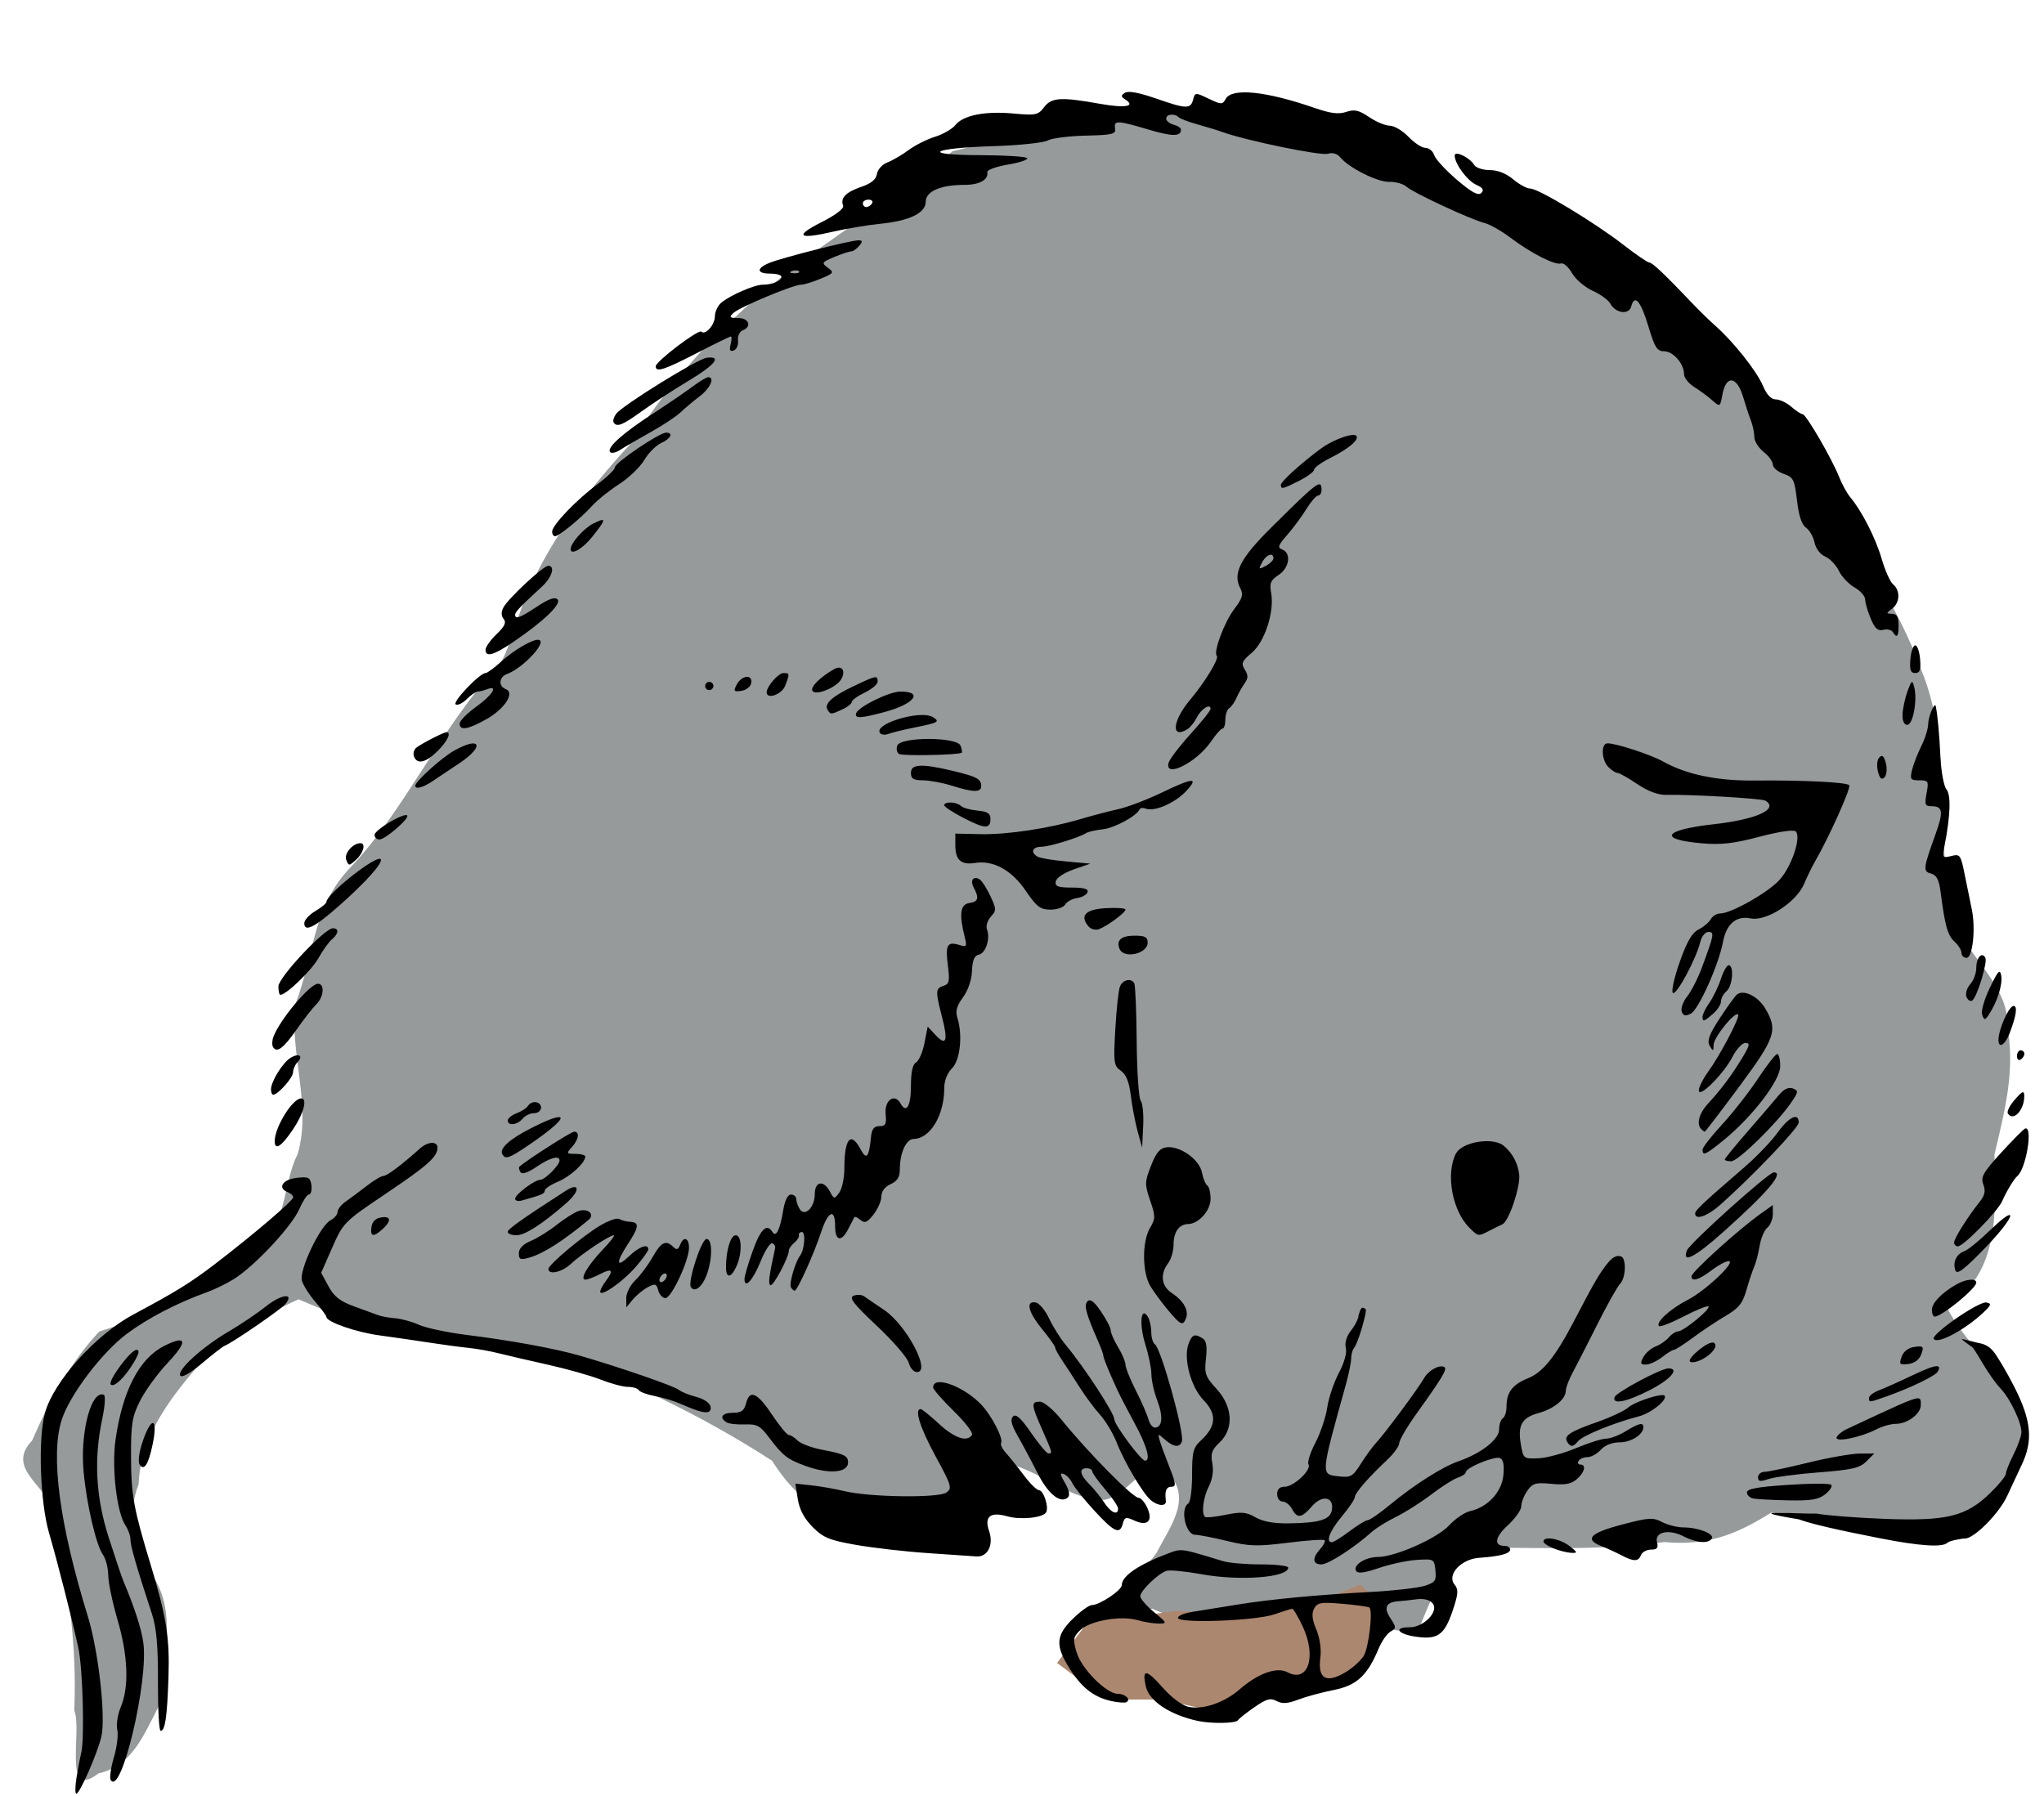
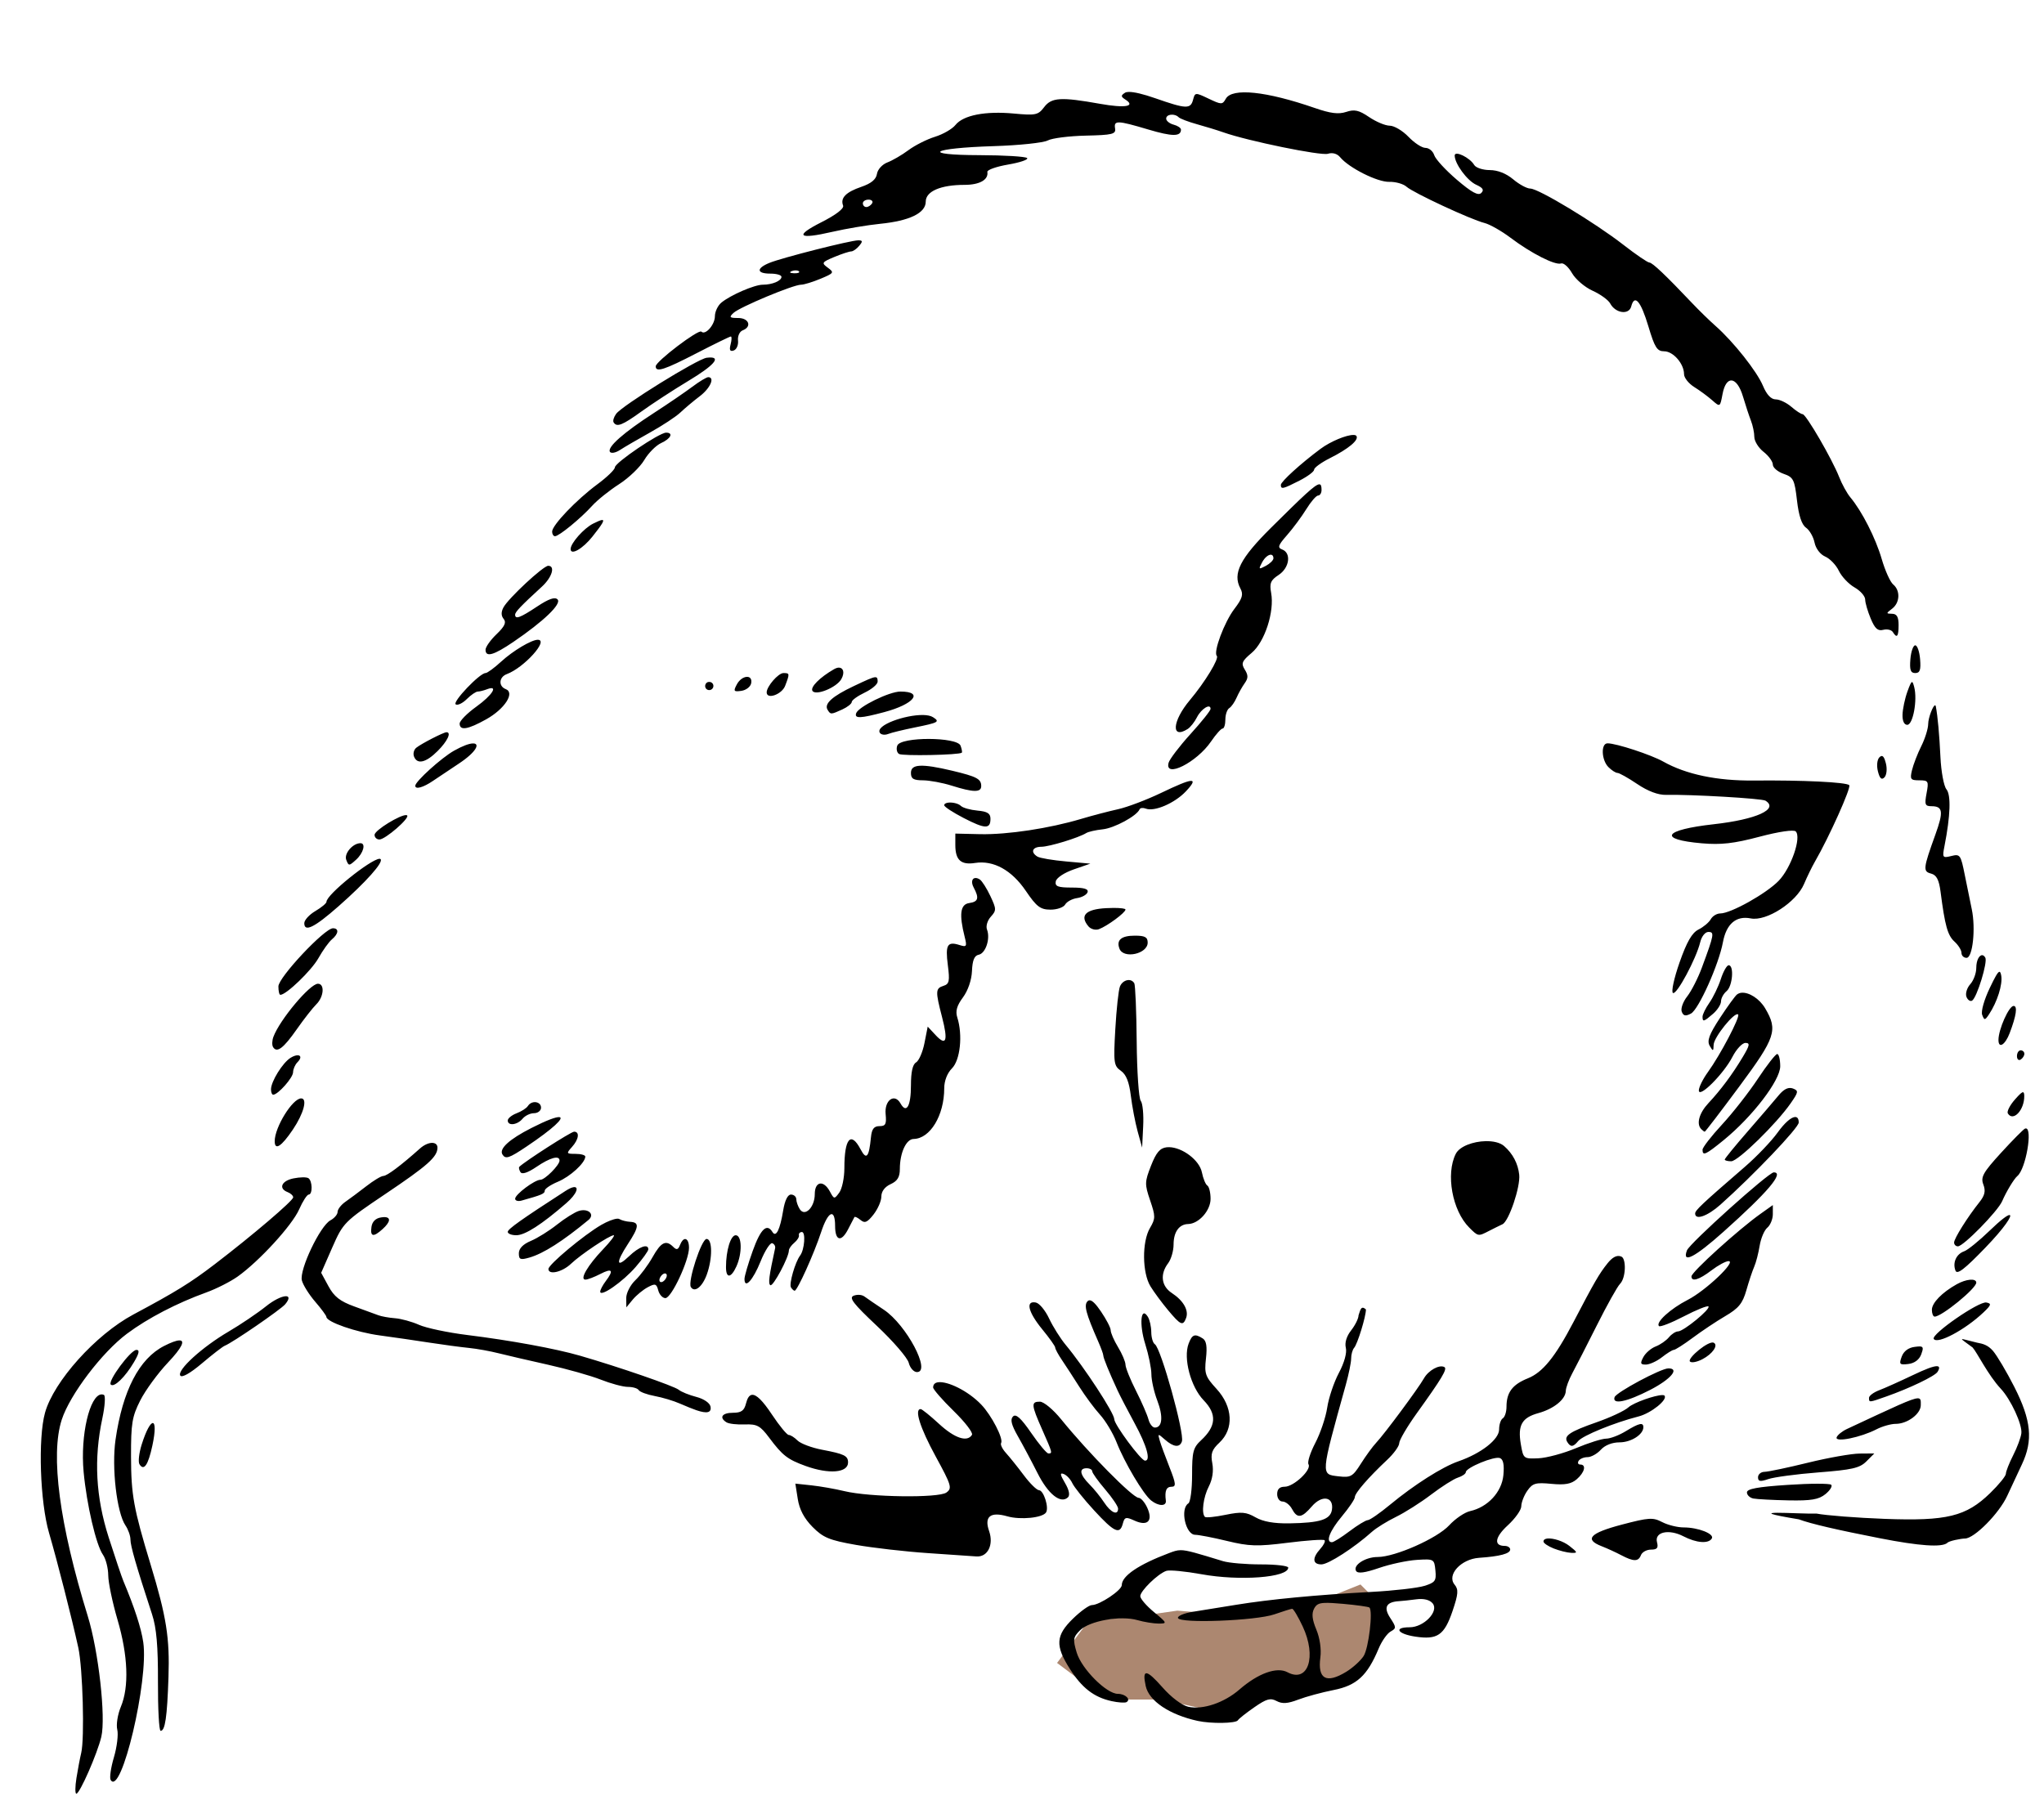
<svg xmlns="http://www.w3.org/2000/svg" viewBox="0 0 274.627 241.318">
  <defs>
    <filter id="filter4555">
      <feGaussianBlur stdDeviation="2.479" />
    </filter>
  </defs>
  <title>AGU-Pig</title>
  <g transform="matrix(.497,0,0,.497,-373.879,-1700.604)">
    <g filter="url(#filter4555)">
-       <path d="m1009.749,3462.651c22.33-5.494 44.534-11.778 67.7-12.034 14.256-2.245 27.208,6.697 40.853,9.689 17.701,5.532 34.3,14.611 50.183,24.006 21.567,15.31 43.671,30.422 62.562,48.869 13.072,22.98 31.765,45.106 40.76,70.047 7.616,18.694 4.413,40.139 7.04,60.079-.94,12.414 16.761,22.982 16.026,35.46 2.253,12.433-.546,22.867-3.426,35.159 .547,16.881.994,32.542-12.998,41.057 6.591,12.852 17.16,17.991 20.538,31.905 2.597,9.397-6.484,16.215-11.969,22.727-4.718,7.168-14.348,6.088-21.683,6.584-10.717-1.128-23.924-5.937-34.322-5.435-9.3,5.826-17.192,8.994-28.823,7.915-18.787,2.629-37.776,1.218-56.677,1.567-3.355,7.519-7.004,14.912-9.899,22.627-12.94.798-23.8-9.821-36.674-5.982-11.769,1.23-23.63,5.268-34.977-.114-14.479-.062-3.859-8.569.94-15.117 3.924-7.657 10.283-15.383 2.177-22.706-6.241-3.078-11.844,11.077-19.353,7.873-8.053-.07-21.842-13.647-28.523-7.945-6.62,5.495-12.653,12.839-22.123,9.348-12.621,1.031-22.81,9.249-36.105-11.542-17.827-11.603-43.872-24.864-64.878-30.025-27.17-2.776-38.149-2.732-63.106-13.616-7.073,3.013-18.685,10.107-24.89,15.378-8.697,9.878-17.858,20.87-18.347,34.611-3.428,8.707-.751,16.685 3.609,24.462 6.963,10.178 2.757,22.352 2.837,33.759-4.57,7.899-7.29,17.715-17.308,19.968-9.833,7.611-4.291-11.484-6.55-17.029 .792-17.537-1.722-34.744-5.254-51.891-.208-8.107-14.004-12.905-6.119-21.084 4.515-10.559 10.436-21.31 18.155-29.482 15.579-4.736 29.003-13.508 42.001-23.08 8.871-4.534 7.445-16.706 11.563-24.766 3.951-13.057-2.178-27.346-.568-40.603 5.139-13.502 4.656-26.259 14.696-36.82 15.069-15.727 25.028-38.839 40.14-54.612 5.942-7.926 3.499-25.032 35.413-59.729 28.973-45.482 64.065-58.855 87.377-79.478z" fill="#969a9b" />
      <path d="m1046.518,3860.045 14.142-1.414 9.899-1.414 16.971,1.414 18.385-2.828 14.142-5.657 7.071,7.071-1.414,8.485-8.485,9.899h-15.556l-9.899,7.071-12.728,1.414-12.728-2.828h-11.314l-11.314-5.657-5.657-4.243z" fill="#ac8770" />
    </g>
    <path d="m1057.438,3446.594c-.469.01-.808.075-1.031.219-1.168.753-1.148,1.046.094,1.844 2.888,1.857-.075,2.36-6.812,1.156-10.63-1.9-13.157-1.744-15.156.906-1.603,2.125-2.293,2.269-8.187,1.719-7.694-.719-13.669.444-15.781,3.094-.852,1.069-3.331,2.506-5.531,3.188s-5.438,2.319-7.188,3.625-4.317,2.791-5.688,3.312c-1.378.524-2.632,1.903-2.812,3.094-.225,1.48-1.538,2.583-4.219,3.5-4.178,1.429-5.728,3.003-4.938,5.062 .307.8-1.893,2.497-5.844,4.5-7.438,3.771-6.317,4.742 3,2.594 3.663-.844 9.445-1.815 12.844-2.156 7.97-.799 12.344-2.91 12.344-6 0-2.783 4.025-4.531 10.5-4.531 4.06,0 6.505-1.384 6.156-3.5-.091-.55 2.448-1.45 5.656-2s5.506-1.338 5.094-1.75-6.198-.764-12.844-.781c-16.123-.041-13.206-1.907 3.812-2.438 6.846-.213 13.418-.902 14.594-1.531s5.808-1.212 10.312-1.313c7.19-.161 8.164-.401 7.906-1.937-.374-2.23.587-2.215 8.969.281 6.472,1.928 8.844,1.952 8.844.031 0-.453-.9-1.056-2-1.344s-2-1.024-2-1.625c0-1.225 2.273-1.477 3.375-.375 .393.393 2.595,1.232 4.906,1.875s5.569,1.635 7.219,2.219c6.533,2.31 26.345,6.376 28.219,5.781 1.234-.392 2.499-.042 3.312.938 2.402,2.895 10.095,6.747 13.281,6.656 1.729-.049 3.822.557 4.656,1.313 1.807,1.635 17.427,8.899 21.094,9.812 1.415.352 4.565,2.136 7,3.969 5.644,4.249 12.079,7.517 13.687,6.969 .687-.234 2.009.952 2.969,2.625s3.463,3.803 5.562,4.75 4.251,2.505 4.75,3.437c1.429,2.671 5.068,3.182 5.688.813 .9-3.44 2.589-1.467 4.656,5.437 1.7,5.68 2.336,6.688 4.25,6.688 2.442,0 5.375,3.367 5.375,6.187 0,.965 1.238,2.53 2.75,3.469s3.705,2.563 4.875,3.594c2.117,1.865 2.117,1.853 2.781-1.688 .975-5.196 3.888-4.836 5.531.688 .695,2.337 1.663,5.268 2.156,6.531s.906,3.243.906,4.375 1.125,2.95 2.5,4.031 2.5,2.624 2.5,3.438 1.306,1.942 2.906,2.5c2.663.928 2.969,1.533 3.625,7.187 .479,4.13 1.274,6.56 2.438,7.375 .958.671 2.003,2.499 2.312,4.031 .326,1.611 1.537,3.203 2.875,3.781 1.273.55 2.939,2.272 3.688,3.844s2.662,3.596 4.25,4.5 2.875,2.386 2.875,3.281 .688,3.212 1.5,5.156c1.125,2.692 1.92,3.412 3.375,3.031 1.051-.275 2.224,0 2.594.594 1.11,1.796 1.562,1.256 1.562-1.906 0-2.179-.479-3.008-1.75-3.031-1.667-.03-1.667-.11 0-1.375 2.127-1.614 2.261-4.92.281-6.562-.799-.663-2.19-3.765-3.094-6.875-1.65-5.677-5.352-12.928-8.469-16.656-.92-1.1-2.276-3.575-3.031-5.5-1.911-4.873-8.953-17-9.875-17-.418-0-1.794-.9-3.063-2s-3.175-2-4.219-2c-1.239,0-2.44-1.27-3.438-3.656-1.635-3.914-7.971-11.921-12.844-16.219-1.639-1.446-4.457-4.2-6.281-6.125-7.172-7.568-10.772-10.986-11.594-11-.472-.01-3.622-2.151-7-4.781-7.699-5.994-22.968-15.219-25.187-15.219-.919,0-2.991-1.125-4.625-2.5-1.884-1.585-4.204-2.5-6.344-2.5-1.855-0-3.748-.63-4.188-1.375-1.184-2.005-5.281-3.99-5.281-2.563 0,2.211 3.364,6.79 5.813,7.906 1.822.83 2.188,1.406 1.375,2.219s-2.576-.13-6.594-3.562c-3.016-2.577-5.781-5.571-6.125-6.656s-1.415-1.969-2.375-1.969-3.013-1.35-4.594-3-3.867-3-5.062-3-3.712-1.067-5.594-2.344c-2.758-1.872-3.953-2.12-6.188-1.375-2.057.686-4.242.403-8.469-1.062-13.135-4.552-22.378-5.51-24.063-2.5-.913,1.633-1.183,1.625-4.656-.031-3.585-1.71-3.67-1.696-4.188.281-.677,2.588-1.849,2.538-10.188-.375-3.31-1.157-5.781-1.739-7.188-1.719zm-70.375,29.125c.858,0 1.309.45.969,1s-1.045,1-1.562,1-.938-.45-.938-1 .674-1 1.531-1zm-2.781,11c-2.056-0-20.618,4.708-24,6.094-3.621,1.484-3.5,2.906.25,2.906 1.65,0 3,.384 3,.875 0,1.078-2.48,2.125-5.062,2.125-2.232,0-8.709,2.798-11.188,4.844-.963.794-1.75,2.465-1.75,3.688 0,2.289-2.585,5.228-3.656,4.156-.743-.743-12.344,8.068-12.344,9.375 0,1.723 2.305.977 11.094-3.562 4.792-2.475 8.945-4.5 9.219-4.5s.244.951-.062,2.125c-.404,1.544-.17,2.014.844,1.656 .771-.272 1.291-1.492 1.156-2.688s.428-2.435 1.25-2.75c2.572-.987 1.712-3.344-1.219-3.344-2.341,0-2.513-.2-1.25-1.375 1.72-1.6 16.142-7.625 18.25-7.625 .796-0 3.201-.743 5.312-1.625 3.599-1.504 3.703-1.678 1.938-2.969s-1.664-1.48 1.75-2.906c1.999-.835 4.062-1.5 4.562-1.5s1.472-.675 2.156-1.5c1.012-1.22.965-1.5-.25-1.5zm-16.844,8.125c.347.014.646.084.812.25 .332.332-.258.574-1.312.531-1.165-.048-1.391-.275-.594-.594 .361-.144.746-.202 1.094-.187zm-23.406,23.562c-.218.011-.453.029-.719.063-2.494.317-22.807,12.899-24.469,15.156-.639.867-.946,1.894-.688,2.312 .85,1.376 2.304.828 7.562-2.969 2.856-2.062 8.54-5.775 12.656-8.25 6.824-4.103 8.927-6.478 5.656-6.313zm-.312,5.313c-.443,0-2.356,1.144-4.25,2.562s-6.588,4.636-10.438,7.125c-8.181,5.288-12.659,9.231-11.875,10.5 .306.496 1.532.275 2.719-.5s4.856-2.913 8.156-4.75 6.961-4.244 8.156-5.375 3.558-3.127 5.25-4.406c2.837-2.145 4.177-5.156 2.281-5.156zm-11.375,15c-1.841-0-13.809,8.106-13.844,9.375-.017.623-2.155,2.674-4.75,4.594-5.678,4.201-12.219,11.053-12.219,12.781 0,.688.337,1.25.781,1.25 1.073-0 6.948-4.807 10.062-8.25 1.37-1.515 4.626-4.129 7.25-5.813s5.695-4.638 6.812-6.531 3.172-3.96 4.562-4.594c2.625-1.196 3.399-2.812 1.344-2.812zm185.781.625c-1.856-.014-6.107,1.697-8.906,3.781-5.389,4.012-10.688,8.842-10.688,9.719 0,1.264.591,1.109 5.031-1.156 2.178-1.111 3.969-2.441 3.969-2.969s1.913-1.919 4.25-3.094c5.095-2.562 7.868-4.899 7.188-6-.127-.205-.415-.278-.844-.281zm-9.219,13.344c-1.128.05-4.27,3.064-12.969,11.688-8.422,8.349-10.505,12.431-8.344,16.469 .859,1.604.558,2.669-1.625,5.531-2.712,3.556-5.755,11.683-4.75,12.688 .7.7-3.207,7.126-7.281,11.969-4.766,5.665-5.157,10.704-.594,7.813 .737-.467 1.862-1.888 2.5-3.156 1.165-2.317 3.687-3.872 3.687-2.281 0,.469-2.452,3.523-5.437,6.813s-5.643,6.787-5.906,7.75c-1.184,4.329 7.605-.077 11.469-5.75 1.307-1.919 2.713-3.5 3.125-3.5s.75-1.095.75-2.438 .479-2.733 1.063-3.094 1.454-1.629 1.969-2.812 1.503-2.946 2.188-3.906c.979-1.373.984-2.162.031-3.688-1.048-1.679-.775-2.301 1.875-4.531 3.53-2.97 6.178-11.147 5.25-16.188-.486-2.643-.136-3.455 2.031-4.875 2.921-1.914 3.473-5.914.969-6.875-1.343-.515-1.121-1.135 1.313-3.906 1.592-1.814 3.931-4.967 5.187-7s2.682-3.687 3.188-3.687 .937-.675.937-1.5c0-.962-.112-1.554-.625-1.531zm-193.938,9.656c-.421.054-1.199.398-2.344.969-2.523,1.259-6.094,5.294-6.094,6.875 0,1.82 3.287-.067 5.906-3.375 2.627-3.317 3.457-4.588 2.531-4.469zm180.875,9.375c.394.017.687.325.687.969 0.0.531-.952,1.452-2.094,2.062-1.899,1.016-1.985.93-.969-.969 .714-1.334 1.718-2.091 2.375-2.062zm-195.375,3c-1.326-0-10.776,8.787-12.094,11.25-.668,1.248-.644,2.273.062,3.125 .776.935.263,2.017-1.938,4.125-1.64,1.571-2.969,3.465-2.969,4.187 0,2.137 2.202,1.508 7.5-2.094 8.207-5.579 13.127-10.303 11.969-11.5-.715-.739-2.376-.167-5.5,1.906-4.591,3.046-5.969,3.569-5.969,2.219 0-.749 1.562-2.371 7.25-7.594 2.743-2.519 3.665-5.625 1.688-5.625zm-2.812,20c-1.721,0-6.723,2.986-9.938,5.937-1.821,1.672-3.716,3.063-4.188,3.063-1.573,0-9.053,7.857-8.062,8.469 .537.332 1.88-.318 3-1.438s2.464-2.031 2.969-2.031 1.63-.291 2.5-.625c3.188-1.224 1.47,1.576-2.906,4.719-2.475,1.777-4.5,3.831-4.5,4.562 0,1.982 2.202,1.63 7.188-1.156 4.984-2.785 7.825-7.18 5.281-8.156-2.041-.783-1.859-3.265.281-4.062 4.659-1.735 11.464-9.281 8.375-9.281zm372.375,1.5c-.55,0-1.142,1.687-1.312,3.75-.241,2.918.051,3.75 1.312,3.75s1.554-.832 1.313-3.75c-.171-2.063-.763-3.75-1.313-3.75zm-290.938,6.031c-.388-.012-.847.133-1.375.438-3.836,2.212-6.438,4.831-5.812,5.844 .871,1.408 6.535-.904 7.812-3.187 .969-1.732.537-3.059-.625-3.094zm-15.031,1.469c-1.391,0-4.531,3.624-4.531,5.219 0,2.027 4.109.564 5-1.781 1.26-3.313 1.243-3.437-.469-3.437zm-9.969,1.031c-.852.073-1.942.755-2.625,2.031-.992,1.853-.846,2.044 1.219,1.75 1.275-.181 2.473-1.1 2.656-2.062 .236-1.238-.398-1.792-1.25-1.719zm34.781.094c-.745.016-2.345.766-5.812,2.406-5.812,2.749-8.067,4.781-7.062,6.406 .803,1.3.864,1.321 3.969-.094 1.401-.638 2.562-1.561 2.562-2.031s1.575-1.613 3.5-2.531 3.5-2.246 3.5-2.969c0-.771-.076-1.2-.656-1.187zm-45.031,1.281c-.143.022-.276.044-.406.125-.521.322-.697,1.042-.375,1.562s1.01.666 1.531.344 .697-1.01.375-1.531c-.241-.391-.696-.566-1.125-.5zm325.312.031c-.264.015-.615.835-1.25,2.594-.688,1.905-1.27,4.706-1.312,6.219-.047,1.697.437,2.75 1.281,2.75 1.553-0 2.79-6.72 1.875-10.219-.228-.873-.389-1.356-.594-1.344zm-273.469,2.563c-3,0-11.382,4.113-11.969,5.875-.49,1.47 1.149,1.403 7.594-.313 8.085-2.152 10.77-5.562 4.375-5.562zm279.719,3.719c-.515-.084-1.864,3.32-1.875,5.062-.01,1.26-.853,3.959-1.875,6s-2.136,4.956-2.5,6.469c-.594,2.47-.394,2.75 1.969,2.75 2.465,0 2.584.221 1.969,3.5-.572,3.046-.416,3.5 1.312,3.5 3.114-0 3.31,1.456 1.063,7.687-3.312,9.185-3.387,9.948-1.156,10.531 1.466.383 2.145,1.667 2.562,4.906 1.181,9.155 1.911,11.804 3.75,13.469 1.044.945 1.906,2.323 1.906,3.062s.603,1.344 1.375,1.344c1.656,0 2.508-7.918 1.406-13.156-.388-1.844-1.238-5.981-1.875-9.188-1.098-5.528-1.278-5.784-3.656-5.188s-2.459.445-1.844-2.688c1.614-8.218 1.794-13.822.531-15.344-.709-.854-1.437-4.79-1.625-8.75-.284-5.981-.739-11.039-1.25-13.687-.033-.169-.114-.269-.188-.281zm-273.562,2.625c-4.818-.097-12.987,2.76-11.719,4.812 .326.527 1.343.672 2.25.312s4.131-1.138 7.156-1.75c6.511-1.317 6.895-1.546 4.969-2.781-.598-.384-1.544-.571-2.656-.594zm-128.875,4.656c-.777-0-6.729,3.051-8.156,4.187-.655.521-.926,1.59-.625,2.375 .859,2.239 3.225,1.682 6.406-1.5 2.65-2.65 3.786-5.062 2.375-5.062zm130.406,1.812c-4.045-.01-8.074.591-8.531,1.781-.338.88-.129,1.912.469,2.281 .962.595 16.276.284 16.969-.344 .15-.136 0-1.003-.344-1.906-.458-1.193-4.518-1.803-8.562-1.813zm183.469,1.188c-1.834,0-1.659,4.529.25,6.437 .864.864 1.954,1.563 2.437,1.563s2.893,1.346 5.344,3c2.878,1.942 5.652,2.988 7.812,2.937 6.606-.155 25.876.964 26.844,1.563 3.706,2.29-2.424,5.086-13.969,6.375-13.621,1.521-15.242,4.115-3.219,5.156 5.21.451 8.651.056 15.594-1.781 5.252-1.39 9.252-1.966 9.781-1.438 1.614,1.614-1.259,9.917-4.625,13.375-3.377,3.47-12.925,8.813-15.781,8.813-.927,0-2.078.697-2.562,1.562s-1.982,2.121-3.312,2.781c-1.756.871-3.164,3.32-5.125,8.906-1.497,4.266-2.29,7.936-1.781,8.25 .992.613 6.292-9.258 7.375-13.75 .369-1.531 1.326-2.75 2.188-2.75 1.699-0 1.584.653-1.75,9.656-1.052,2.842-2.839,6.345-3.969,7.781s-1.788,3.293-1.469,4.125c.444,1.156 1.039,1.282 2.5.5 2.07-1.107 7.516-13.27 8.625-19.25 .925-4.989 3.561-7.263 7.531-6.469 4.241.848 12.315-4.362 14.406-9.312 .82-1.941 2.142-4.656 2.937-6.031 3.836-6.629 9.878-20.091 9.281-20.688-.812-.812-12.671-1.378-25.75-1.25-9.998.098-18.338-1.646-24.531-5.125-3.3-1.854-12.703-4.937-15.062-4.937zm-306.844.031c-1.004.066-2.692.673-5,1.969-3.377,1.897-10.469,8.32-10.469,9.469 0,1.075 2.14.484 4.781-1.312 1.49-1.014 4.579-3.086 6.875-4.594 4.946-3.247 6.022-5.678 3.812-5.531zm380.875,3.406c-.162.032-.341.153-.531.344-.609.609-.794,2.236-.406,3.781 .485,1.933.988,2.418 1.75,1.656 .609-.609.794-2.267.406-3.812-.364-1.45-.732-2.066-1.219-1.969zm-259.906,2.625c-1.748.09-2.438.724-2.438,1.938 0,1.587.672,1.988 3.25,2 1.788.01 5.275.658 7.75,1.437 5.871,1.85 8,1.894 8,.125 0-1.929-1.162-2.559-7.844-4.156-4.178-.999-6.971-1.433-8.719-1.344zm73.187,4.094c-1.041.064-3.617,1.149-8,3.25-3.917,1.878-9.15,3.86-11.625,4.406s-6.975,1.721-10,2.625c-8.545,2.553-19.84,4.276-27.25,4.125l-6.75-.156v3.094c0,4.053 1.51,5.445 5.344,4.844 4.971-.779 9.896,1.928 13.719,7.562 2.891,4.261 3.913,5.04 6.625,5.062 1.76.014 3.56-.603 4-1.375s1.887-1.56 3.219-1.75 2.617-.906 2.844-1.594c.29-.88-.972-1.25-4.25-1.25-3.809,0-4.608-.324-4.344-1.688 .183-.944 2.296-2.335 4.844-3.219l4.5-1.562-6.562-.594c-3.599-.322-7.087-.902-7.75-1.312-1.949-1.204-1.368-2.64 1.062-2.656 2.165-.014 10.058-2.422 12.156-3.719 .559-.345 2.543-.806 4.438-1 3.124-.321 9.189-3.598 9.969-5.406 .173-.402.921-.482 1.687-.188 2.328.893 7.81-1.474 10.813-4.656 1.836-1.946 2.354-2.907 1.312-2.844zm-65.5,5.875c-.656.074-1.14.319-1.125.719 .015.412 2.378,1.953 5.25,3.437 5.805,3.001 7.25,3.045 7.25.219 0-1.463-.829-1.974-3.5-2.219-1.925-.177-3.946-.739-4.469-1.25-.709-.694-2.312-1.029-3.406-.906zm-146.531,3.375c-1.571-.169-8.584,4.077-8.594,5.344-.005.687.587,1.25 1.312,1.25 1.58,0 8.233-5.768 7.5-6.5-.053-.053-.114-.082-.219-.094zm-12.406,7.594c-2.08,0-4.489,2.818-3.844,4.5 .655,1.706.76,1.685 2.656-.031 1.985-1.796 2.703-4.469 1.188-4.469zm5.094,4.219c-2.443.21-14.281,9.67-14.281,11.625 0,.404-1.35,1.525-3,2.5s-3,2.447-3,3.281c0,2.522 2.748,1.166 9.281-4.594 7.455-6.573 12.178-11.885 11.344-12.719-.073-.073-.181-.108-.344-.094zm161.219,5.188c-.961-.016-1.336,1.09-.531,2.594 1.52,2.84 1.253,3.837-1.219,4.187-2.402.341-2.773,3.002-1.219,9.156 .655,2.592.522,2.8-1.406,2.188-3.281-1.041-3.856-.05-3.156,5.406 .555,4.327.406,5.129-1.156,5.625-2.19.695-2.227,1.42-.406,8.438 1.681,6.479 1.144,7.982-1.75,4.875l-2.125-2.281-.875,4.438c-.48,2.449-1.512,4.81-2.281,5.25-.927.53-1.375,2.616-1.375,6.188 0,5.631-1.212,7.766-2.812,4.906-1.61-2.878-4.396-.898-4.031,2.875 .261,2.695-.001,3.25-1.656,3.25-1.49,0-2.094.764-2.312,3-.534,5.465-1.22,6.261-2.812,3.25-2.627-4.967-4.375-2.918-4.375,5.125 0,2.6-.622,5.564-1.375,6.594-1.322,1.808-1.404,1.826-2.531-.281-1.707-3.19-4.094-2.793-4.094.688 0,3.567-2.68,6.248-4.062,4.062-.5-.789-.927-2-.938-2.687s-.661-1.25-1.438-1.25c-.885,0-1.655,1.587-2.094,4.25-.873,5.296-1.94,7.438-2.906,5.875-1.519-2.458-3.204-.843-5.344,5.125-1.233,3.437-2.219,6.829-2.219,7.562 .001,2.858 2.312.335 4.344-4.719 1.173-2.919 2.606-5.128 3.156-4.938s.901.794.781,1.344c-1.645,7.563-1.926,9.602-1.281,10 .732.452 5-7.543 5-9.375 0-.489.661-1.424 1.469-2.094s1.37-1.589 1.25-2.031 .231-.845.781-.875c1.099-.059.74,4.781-.469,6.375-1.336,1.763-3.034,7.678-2.469,8.594 .301.487.75.906 1,.906 .724-0 5.237-10.001 7.156-15.844 1.882-5.729 3.781-6.556 3.781-1.656 0,4.03 1.661,4.463 3.5.906 .825-1.595 1.595-3.097 1.719-3.312s.874.132 1.656.781c1.139.945 1.816.672 3.5-1.469 1.156-1.47 2.125-3.663 2.125-4.875 0-1.381.934-2.63 2.5-3.344 1.846-.841 2.5-1.911 2.5-4.094 0-4.364 1.699-8.087 3.719-8.125 4.484-.084 8.281-6.373 8.281-13.719 0-1.981.809-4.09 2.094-5.375 2.233-2.233 2.945-9.019 1.438-13.75-.55-1.726-.129-3.192 1.531-5.438 1.363-1.844 2.335-4.69 2.437-7.125 .122-2.894.631-4.176 1.813-4.406 1.881-.367 3.198-4.342 2.25-6.812-.354-.923.105-2.446 1.031-3.469 1.538-1.699 1.528-2.076-.125-5.594-.977-2.079-2.264-4.093-2.844-4.469-.435-.282-.805-.401-1.125-.406zm37.281,8.094c-.627-.001-1.309.024-2.031.062-5.515.293-7.201,1.991-4.781,4.906 .636.769 1.921,1.124 2.844.781 2.271-.844 7.187-4.477 7.187-5.313 0-.278-1.336-.435-3.219-.437zm-211.031,5.5c-2.273-0-14.75,13.3-14.75,15.719 0,1.252.224,2.281.531,2.281 1.586,0 8.402-6.563 10.281-9.906 1.185-2.109 2.826-4.405 3.656-5.094 1.822-1.512 1.961-3 .281-3zm216.781,2c-3.673,0-5.059,1.179-4.156,3.531 1.087,2.834 7.625,1.414 7.625-1.656 0-1.491-.759-1.875-3.469-1.875zm229.125,5.281c-.835-.095-1.656,1.359-1.656,3.438 0,1.437-.733,3.421-1.625,4.406s-1.369,2.526-1.031,3.406 1.043,1.333 1.531,1.031c1.305-.806 4.267-10.486 3.563-11.625-.252-.408-.503-.625-.781-.656zm-68.594,2.719c-.507,0-1.456,1.687-2.125,3.75s-2.07,4.946-3.094,6.406-1.844,3.147-1.844,3.75c0,1.489.346,1.385 2.844-.781 1.184-1.027 2.156-2.545 2.156-3.375s.675-2.065 1.5-2.75c1.623-1.347 2.074-7 .563-7zm73.156,1.781c-.428.09-1.151,1.395-2.562,4.344-1.518,3.173-2.424,6.34-2.062,7.281 .588,1.532.745,1.522 1.844-.125 2.208-3.309 3.722-8.072 3.312-10.438-.128-.737-.274-1.116-.531-1.062zm-235.25,2.219c-.945-.038-2.015.607-2.469,1.75-.382.962-.942,6.14-1.25,11.531-.52,9.094-.405,9.916 1.5,11.25 1.435,1.005 2.238,3.011 2.688,6.688 .354,2.893 1.183,7.264 1.844,9.688l1.219,4.406 .281-5.75c.166-3.157-.128-6.265-.656-6.906s-1.023-7.863-1.094-16.062-.37-15.287-.656-15.75c-.336-.544-.839-.821-1.406-.844zm-219.281,1c-2.154-0-10.307,9.715-12.031,14.344-.377,1.012-.421,2.252-.094,2.781 1.032,1.67 2.784.365 6.406-4.813 1.932-2.762 4.319-5.803 5.281-6.75 2.047-2.013 2.324-5.562.438-5.562zm384.844,2.437c-.466.041-.865.21-1.219.469-.45.33-2.547,3.195-4.625,6.375-2.93,4.484-3.526,6.168-2.75,7.5 .909,1.56 1.008,1.535 1.062-.281 .062-2.055 5.739-9.073 6.625-8.188 .609.609-4.835,10.968-8.187,15.594-1.355,1.869-2.438,4.086-2.438,4.938 0,2.247 6.708-4.465 9.094-9.094 1.063-2.063 2.641-3.75 3.5-3.75 1.294,0 1.17.641-.688,3.75-2.863,4.79-6,8.989-9.312,12.531-2.526,2.701-3.327,5.642-1.938,7.031 .367.367.781.688.938.688s4.367-5.505 9.344-12.219c9.832-13.264 10.473-15.239 7-21.125-1.56-2.643-4.387-4.398-6.406-4.219zm73.562,3.563c-1.273-0-4.094,6.351-4.094,9.187 0,2.483 1.81,1.368 3.031-1.844 1.8-4.734 2.175-7.344 1.062-7.344zm1.906,12c-.55-0-1,.705-1,1.562s.45,1.277 1,.938 1-1.045 1-1.563-.45-.937-1-.937zm-65.812,1c-.446-0-2.808,3.028-5.25,6.719s-6.8,9.254-9.688,12.375-5.25,6.167-5.25,6.781c0,1.76.847,1.379 5.75-2.625 7.761-6.338 15.25-16.122 15.25-19.938 0-1.818-.367-3.312-.812-3.312zm-399.875.344c-.476-.036-1.196.166-2.031.688-2.155,1.346-5.281,6.407-5.281,8.531 0,.781.259,1.438.594,1.438 1.292-0 5.359-4.59 5.375-6.063 .01-.852.537-2.068 1.188-2.719 1.07-1.07.95-1.815.156-1.875zm403.188,8.844c-.908.06-1.879.722-2.937,2-1.149,1.387-4.875,5.743-8.313,9.688s-6.25,7.395-6.25,7.656 .776.469 1.75.469c1.855,0 12.255-10.155 16.125-15.75 2.067-2.988 2.121-3.328.531-3.938-.292-.112-.604-.145-.906-.125zm63.188,1.156c-.317-.108-.973.517-2.25,1.969-1.366,1.552-2.222,3.24-1.906,3.75 1.446,2.339 4.503-.928 4.438-4.75-.01-.56-.091-.904-.281-.969zm-465.531,1.656c-2.339,0-7.156,7.793-7.156,11.562 0,2.635 1.806,1.469 4.906-3.125 2.926-4.335 4.024-8.437 2.25-8.437zm62.844,1.031c-.593.087-1.193.434-1.562,1.031-.361.584-1.741,1.466-3.062,1.969s-2.375,1.374-2.375,1.938c0,1.539 2.583,1.239 4-.469 .685-.825 2.061-1.5 3.094-1.5s1.906-.675 1.906-1.5c0-1.072-1.012-1.614-2-1.469zm341,4c-1.041.05-2.789,1.534-4.719,4.219-1.68,2.337-5.663,6.5-8.844,9.25-11.724,10.135-13.438,11.76-13.438,12.625 0,1.892 3.336.724 6.813-2.375 8.965-7.992 21.187-20.812 21.187-22.219 0-1.063-.375-1.53-1-1.5zm-334.062.031c-.875-.081-3.37.821-7.531,2.938-6.023,3.064-8.798,5.612-7.844,7.156 .836,1.352 1.793,1.035 6.5-2.125 7.308-4.906 10.334-7.834 8.875-7.969zm396.438,3.063c-.062,0-.118,0-.187.031-.44.183-3.373,3.139-6.5,6.562-4.884,5.346-5.542,6.561-4.781,8.562 .667,1.756.407,2.94-1.062,4.781-3.198,4.007-6.844,9.814-6.844,10.906 0,.561.455,1.031 1.031,1.031 1.494,0 10.791-9.491 11.969-12.219 1.12-2.596 3.2-6.037 4.094-6.781 2.328-1.939 4.191-13.028 2.281-12.875zm-392.438.875c-.82,0-13.277,7.986-14.812,9.5-.193.19-.049.852.312,1.437 .421.682 1.989.163 4.344-1.437 3.694-2.51 6.219-3.195 6.219-1.688 0,1.221-3.948,5.188-5.156,5.188-1.555,0-6.844,3.962-6.844,5.125 0,.549.787.768 1.75.5 5.464-1.524 6.25-1.85 6.25-2.688 0-.505 1.597-1.585 3.562-2.406 3.322-1.388 7.329-5.051 7.406-6.781 .018-.413-1.165-.75-2.625-.75-2.509,0-2.564-.116-1-1.844 1.869-2.065 2.16-4.156.594-4.156zm246.406,2.562c-3.341.073-7.027,1.387-8.062,3.438-2.745,5.439-.939,15.342 3.625,19.906 2.438,2.438 2.43,2.443 5.344.938 1.23-.635 2.877-1.455 3.656-1.812 1.732-.796 4.889-10.146 4.531-13.406-.329-2.997-1.738-5.705-4.094-7.75-1.095-.951-2.995-1.356-5-1.313zm-284.938.469c-.921.05-2.091.58-3.156,1.531-5.166,4.617-8.886,7.392-9.875,7.406-.612.01-2.687,1.269-4.625,2.781s-4.494,3.41-5.656,4.219-2.094,2.034-2.094,2.719-.871,1.711-1.938,2.281c-2.794,1.495-8.456,13.408-7.719,16.25 .326,1.259 1.963,3.856 3.625,5.781s2.999,3.752 3,4.062c.006,1.382 8.039,4.167 14.469,5.031 3.873.521 9.988,1.413 13.562,1.969 3.575.556 8.3,1.185 10.5,1.406s5.8.879 8,1.438 8.204,1.942 13.344,3.094 11.563,2.96 14.281,4.031 6.022,1.969 7.344,1.969 2.636.387 2.938.875 2.244,1.211 4.312,1.594 5.131,1.301 6.781,2.031 3.675,1.532 4.5,1.812c2.895.986 4.134.671 3.812-1-.185-.963-1.815-2.078-3.812-2.594-1.924-.497-4.088-1.365-4.781-1.938-1.205-.996-16.178-6.171-26.719-9.219-6.617-1.913-18.79-4.142-30.5-5.594-5.225-.648-11.075-1.888-13-2.75s-4.85-1.659-6.5-1.781-3.675-.495-4.5-.812c-.825-.317-3.75-1.381-6.5-2.375-3.847-1.391-5.455-2.662-6.969-5.469l-1.969-3.625 3-6.844c2.948-6.691 3.195-6.958 14.406-14.5 11.343-7.63 14.031-9.987 14.031-12.5 0-.894-.672-1.331-1.594-1.281zm199.406,1.156c-.239-.01-.459.01-.688.031-1.801.205-2.826,1.41-4.219,4.969-1.716,4.386-1.745,4.989-.25,9.375 1.471,4.318 1.477,4.916-.031,7.469-2.192,3.712-2.119,12.112.125,15.781 .963,1.574 3.1,4.463 4.75,6.438 3.414,4.086 4.03,4.358 4.875,2.156 .798-2.079-.711-4.729-3.844-6.781-2.857-1.872-3.25-5.088-1-8.063 .807-1.067 1.469-3.353 1.469-5.062 0-3.377 1.494-5.478 3.938-5.531 2.874-.062 6.062-3.635 6.062-6.812 0-1.667-.396-3.298-.875-3.594s-1.137-1.901-1.469-3.562c-.66-3.301-5.264-6.737-8.844-6.813zm163.437,6.813c-1.409.01-22.749,19.186-23.469,21.094-1.404,3.722 2.092,1.921 9.906-5.062 11.906-10.639 16.502-16.043 13.562-16.031zm-397.719,1.344c-.725.012-1.584.111-2.438.281-3.257.651-4.149,2.738-1.594,3.719 .825.317 1.5.96 1.5,1.406 0,.91-11.023,10.296-21.219,18.094-6.572,5.026-10.516,7.455-22,13.594-10.17,5.437-21.509,18.063-23.875,26.563-1.923,6.909-1.341,24.167 1.094,32.5 2.203,7.541 6.132,22.913 7.906,31 1.217,5.548 1.732,24.595.781,28.5-.335,1.375-.905,4.412-1.281,6.75s-.386,4.25-.031,4.25c.924-0 5.665-10.81 6.75-15.375 1.258-5.293-.742-23.184-3.656-32.625-7.663-24.829-10.15-43.584-7.031-53.156 2.197-6.742 10.875-18.182 17.625-23.219 5.616-4.191 13.547-8.31 21.438-11.156 2.75-.992 6.575-2.941 8.5-4.312 5.844-4.163 14.702-13.837 16.594-18.125 .982-2.225 2.15-4.031 2.594-4.031 1.102,0 1.023-3.748-.094-4.438-.247-.152-.838-.231-1.562-.219zm73.281,2.656c-.505.069-1.244.401-2.219,1.031-11.853,7.66-15.594,10.304-15.594,11.062 0,.489 1.026.906 2.312.906 2.362,0 6.841-2.876 13.531-8.688 2.881-2.503 3.484-4.52 1.969-4.312zm324.188,4.844-3.25,2.312c-5.936,4.192-18.75,15.788-18.75,16.969 0,1.55 2.051.934 5.406-1.625 1.803-1.375 3.878-2.5 4.625-2.5 2.232,0-6.178,7.982-11.031,10.469-4.669,2.392-8.764,6.111-7.781,7.094 .311.311 3.343-.868 6.719-2.625s6.377-2.967 6.656-2.687c.67.67-6.734,6.75-8.219,6.75-.632,0-1.736.711-2.469,1.594s-2.336,2.002-3.562,2.469-2.741,1.749-3.344,2.875c-.915,1.71-.803,2.05.688,2.031 .982-.012 2.937-.893 4.312-1.969s2.811-1.988 3.219-2 2.697-1.463 5.094-3.25 6.366-4.443 8.812-5.875c3.622-2.12 4.702-3.42 5.719-7 .687-2.418 1.64-5.275 2.125-6.375s1.14-3.649 1.469-5.656 1.252-4.202 2.062-4.875 1.5-2.311 1.5-3.656zm-321.906,1.406c-.296.028-.583.085-.906.187-1.107.351-3.764,2.01-5.875,3.688s-5.275,3.659-7.062,4.406c-2.116.885-3.25,2.054-3.25,3.344 0,1.706.4,1.866 2.875,1.156 3.759-1.078 8.989-4.412 15.938-10.156 1.603-1.325.351-2.822-1.719-2.625zm385.875,1.281c-.574.014-2.31,1.287-5.344,4.219-2.822,2.727-5.931,5.254-6.906,5.594-2.122.739-3.17,3.067-2.344,5.219 .45,1.173 2.46-.381 8.063-6.187 5.179-5.367 7.489-8.867 6.531-8.844zm-439.344.562c-.261,0-.535.045-.875.094-1.446.205-2.388,1.117-2.594,2.563-.38,2.673.51,2.847 3,.594 2.167-1.961 2.293-3.228.469-3.25zm62.875.438c-.963.102-2.609.745-4.188,1.656-4.699,2.713-14.312,10.736-14.312,11.938 0,1.709 3.74.842 6.094-1.406 2.64-2.521 10.425-7.719 11.562-7.719 .398,0-.872,1.687-2.844,3.75-4.198,4.392-6.452,8.25-4.812,8.25 .597,0 2.409-.692 4.031-1.531 3.228-1.669 3.706-1.031 1.438,1.969-.807,1.068-1.469,2.337-1.469,2.813 0,1.594 6.168-2.714 9.594-6.688 1.863-2.162 3.406-4.299 3.406-4.75 0-1.64-2.479-.75-5.219,1.875-3.483,3.337-3.612,1.744-.281-3.344 3.004-4.588 3.124-5.827.625-5.969-1.032-.059-2.355-.39-2.938-.75-.146-.09-.367-.128-.688-.094zm32.125,4.469c-1.371,0-2.625,4.12-2.625,8.625 0,3.111 1.355,3.012 2.812-.188 1.617-3.55 1.52-8.437-.188-8.437zm-7.875,1c-1.374,0-5.149,11.546-4.25,13 1.004,1.625 3.099-.018 4.312-3.375 1.57-4.342 1.535-9.625-.062-9.625zm-5.812.031c-.45.018-.962.549-1.375,1.625-.488,1.271-.923,1.39-1.812.5-1.977-1.977-3.311-1.312-5.594,2.75-1.207,2.148-3.297,4.96-4.656,6.25s-2.479,3.467-2.469,4.844l.031,2.5 1.75-2.125c.967-1.157 2.776-2.641 4.031-3.313 2.007-1.074 2.367-.98 2.844.844 .298,1.141 1.17,2.094 1.938,2.094 1.627,0 6.375-10.145 6.375-13.625 0-1.538-.484-2.367-1.062-2.344zm249.375,6.562c-2.252,2.802-3.531,5.028-9.219,15.906-4.923,9.416-8.316,13.588-12.312,15.187-4.185,1.675-5.781,3.81-5.781,7.688 0,1.379-.45,2.785-1,3.125s-1,1.696-1,3.031c0,2.675-4.853,6.463-11,8.594-4.366,1.514-11.983,6.356-18.5,11.75-2.74,2.268-5.44,4.141-6,4.156s-2.777,1.365-4.937,3-4.298,2.969-4.75,2.969c-1.8,0-.633-3.025 2.687-7 1.925-2.304 3.5-4.64 3.5-5.188 0-1.089 3.67-5.327 8.75-10.094 1.788-1.677 3.25-3.703 3.25-4.5s2.125-4.442 4.75-8.094c6.788-9.442 8.31-11.983 7.469-12.469-1.337-.773-4.308.867-5.531,3.031-1.544,2.73-10.665,15.03-12.906,17.406-.944,1.001-2.821,3.572-4.156,5.688-2.209,3.499-2.75,3.789-6.031,3.406-4.855-.567-4.908-.036 1.969-24.781 .777-2.798 1.437-5.983 1.437-7.062s.355-2.384.813-2.906c.904-1.033 3.187-8.447 3.187-10.375-1.344-1.205-1.518.201-2,1.594 0.0.843-.906,2.672-2,4.062-1.238,1.573-1.782,3.346-1.437,4.719 .333,1.329-.406,4.019-1.875,6.781-1.341,2.521-2.762,6.746-3.156,9.375s-1.847,6.939-3.219,9.562-2.195,5.214-1.844,5.781c.902,1.46-3.984,6.063-6.438,6.063-1.379,0-2.031.652-2.031,2 0,1.1.632,2 1.438,2s1.974.9 2.562,2c1.43,2.672 2.632,2.501 5.375-.688 2.724-3.167 5.947-2.647 5.438.875-.388,2.684-3.124,3.583-11.5,3.719-4.154.067-7.143-.469-9.156-1.625-2.516-1.444-3.806-1.566-8.094-.688-2.803.574-5.322.835-5.594.562-1.002-1.002-.434-5.357 1.062-8.25 .973-1.881 1.321-4.175.938-6.219-.494-2.634-.152-3.662 1.938-5.625 3.935-3.697 3.626-9.688-.781-14.5-3.048-3.327-3.338-4.106-2.875-8.219 .366-3.244.118-4.809-.875-5.438-2.153-1.363-2.86-1.098-3.812,1.406-1.495,3.933.567,11.706 4.062,15.313 3.625,3.74 3.409,7.016-.687,10.812-2.166,2.008-2.438,3.143-2.438,9.375 0,3.892-.45,7.348-1,7.688-2.306,1.425-.773,8.5 1.844,8.5 .904,0 4.75.731 8.562,1.656 6.02,1.461 8.184,1.538 16.406.5 5.208-.657 9.719-.968 10-.688s-.243,1.335-1.156,2.344c-2.231,2.465-2.113,4.188.312,4.188 1.873,0 8.866-4.52 13.656-8.813 1.182-1.059 4.107-2.862 6.5-4.031s6.678-3.882 9.5-6.031 6.085-4.224 7.25-4.594 2.125-1.039 2.125-1.469c0-1.206 7.708-4.392 9.219-3.812 .916.351 1.205,1.816.938,4.625-.435,4.565-4.208,8.65-9,9.719-1.47.328-4.006,2.049-5.656,3.844-3.237,3.522-14.616,8.563-19.344,8.563-3.321-0-6.766,2.239-5.812,3.781 .468.757 2.374.499 6.188-.812 3.022-1.04 7.615-2.023 10.219-2.188 4.653-.293 4.73-.225 5.031,2.875 .272,2.8-.065,3.245-3,4.156-1.818.565-8.231,1.3-14.281,1.625-14.912.801-27.501,2.006-36.5,3.469-4.125.67-9.443,1.528-11.812,1.906s-4.17,1.137-4,1.688c.471,1.524 21.089.733 26.062-1 2.326-.81 4.494-1.49 4.813-1.5s1.607,2.14 2.844,4.781c3.84,8.198 1.45,15.358-4.125,12.375-2.87-1.536-7.944.29-13,4.688-4.092,3.559-9.873,5.515-13.781,4.656-1.761-.387-4.616-2.542-7-5.25-4.389-4.987-5.569-5.067-4.531-.344 .885,4.028 6.425,7.733 14.031,9.406 3.596.791 10.348.696 10.875-.156 .283-.459 2.321-2.053 4.5-3.562 3.242-2.246 4.303-2.548 5.969-1.656 1.529.818 2.993.714 5.844-.375 2.088-.797 6.398-1.971 9.562-2.594 6.244-1.229 9.119-3.873 12.188-11.219 .837-2.003 2.287-4.072 3.219-4.594 1.585-.887 1.581-1.131-.094-3.688-1.882-2.873-1.082-4.337 2.437-4.531 .825-.045 2.896-.273 4.625-.5 2.004-.263 3.608.132 4.406,1.094 1.782,2.147-2.368,6.469-6.219,6.469-4.421-0-3.308,1.801 1.562,2.531 5.954.893 7.814-.383 10.031-6.906 1.573-4.629 1.655-5.84.562-7.156-2.187-2.636 1.732-6.916 6.625-7.25 5.619-.384 8.406-1.127 8.406-2.25 0-.54-.676-.969-1.469-.969-3.041,0-2.695-2.35.812-5.563 1.998-1.831 3.656-4.151 3.656-5.156s.725-2.902 1.625-4.188c1.43-2.042 2.237-2.285 6.5-1.875 3.675.353 5.379.047 6.875-1.25 2.143-1.859 2.649-3.969.938-3.969-.583,0-.777-.45-.438-1s1.424-1 2.406-1 2.598-.9 3.594-2c1.108-1.224 3.059-2 5.063-2 3.123,0 6.437-2.112 6.437-4.094 0-1.392-1.161-1.114-4.781,1.094-1.801,1.098-4.178,2-5.281,2s-4.76,1.146-8.125,2.562-7.954,2.654-10.188,2.75c-3.997.172-4.079.124-4.75-3.812-.876-5.146.284-7.173 4.75-8.406 4.184-1.155 7.337-3.717 7.406-6 .026-.877.814-3.018 1.75-4.75s3.94-7.582 6.656-13 5.529-10.461 6.25-11.188c1.625-1.638 1.701-6.776.396-7.368s-2.571.314-3.77,1.806zm-254.938,2.75c.359-.069.625.119.625.531 0,.55-.45,1.285-1,1.625s-1,.175-1-.375 .45-1.285 1-1.625c.138-.085.256-.133.375-.156zm352.938,1.688c-.998.083-2.323.508-3.594,1.219-3.983,2.227-6.719,5.038-6.719,6.906 0,1.004.323,1.844.75,1.844 1.919,0 11.25-7.617 11.25-9.188 0-.605-.689-.864-1.687-.781zm-300.188,4.094c-.532-.045-1.121.037-1.594.219-1.381.53-.16,2.126 6.25,8.156 4.386,4.126 8.28,8.626 8.625,10s1.345,2.5 2.219,2.5c3.927,0-2.865-12.793-8.938-16.844-2.206-1.471-4.551-3.062-5.219-3.562-.334-.25-.812-.423-1.344-.469zm-155.312.375c-1.102.117-3.066,1.037-5.125,2.687-2.314,1.855-6.872,4.939-10.125,6.844-7.155,4.189-14.009,10.425-13.094,11.906 .412.666 2.647-.578 5.844-3.281 2.849-2.409 5.638-4.568 6.188-4.781 2.056-.798 15.165-9.798 16.344-11.219 1.303-1.571 1.071-2.273-.031-2.156zm217.562,1.094c-.234-.02-.444.069-.625.25-1.043,1.043-.49,3.215 2.844,10.812 .76,1.733 1.406,3.46 1.406,3.844 0,.679 1.533,4.439 3.875,9.5 .636,1.375 2.709,5.386 4.625,8.906 3.288,6.039 4.428,10.159 2.75,10.031-1.125-.085-8.26-9.725-8.281-11.187-.024-1.7-8.104-14.055-13.125-20.094-1.446-1.739-3.47-4.964-4.5-7.156s-2.632-4.127-3.594-4.313c-2.829-.545-2.075,2.581 1.75,7.25 1.925,2.349 3.5,4.559 3.5,4.938s.83,1.916 1.844,3.406 3.119,4.744 4.688,7.219c1.569,2.475 4.061,5.85 5.562,7.5s3.53,5.025 4.5,7.5c2.146,5.478 7.243,14.056 9.344,15.719 2.015,1.595 4.174,1.611 3.969.031-.342-2.63.119-3.75 1.562-3.75 1.254,0 1.179-.849-.562-5.25-1.143-2.888-2.34-6.15-2.656-7.25-.552-1.92-.5-1.93 1.406-.25 2.337,2.06 3.999,2.24 4.594.5 .748-2.188-5.675-25.269-7.312-26.281-.524-.324-.959-1.801-.969-3.281s-.425-3.347-.938-4.156c-1.901-3.006-2.372,2.062-.688,7.406 .907,2.876 1.656,6.542 1.656,8.125s.702,4.79 1.594,7.125c1.644,4.306 1.39,7.313-.656,7.313-.619-0-1.404-.984-1.719-2.188s-1.823-4.691-3.375-7.75-2.834-6.237-2.844-7.062c-.01-.825-.933-2.981-2.031-4.781s-1.969-3.847-1.969-4.531-1.194-2.956-2.625-5.062c-1.354-1.992-2.296-2.971-3-3.031zm242.344.594c-2.016-.388-14.991,8.594-14.219,9.844 .959,1.552 8.525-2.481 13.469-7.188 2.104-2.003 2.193-2.378.75-2.656zm-488.562,10.25c-.791.041-2.154.527-4.062,1.5-6.745,3.441-11.214,12.089-13.125,25.344-1.084,7.517.331,19.721 2.688,23.188 .737,1.085 1.344,2.8 1.344,3.812 0,1.689 1.528,7.029 5.844,20.219 1.195,3.651 1.63,8.575 1.594,18.25-.027,7.287.289,13.25.719,13.25 1.217,0 1.76-3.67 2.125-14.5 .357-10.596-.536-16.308-4.844-30.5-4.578-15.082-5.256-18.761-5.281-29.156-.021-8.974.281-10.808 2.5-15.188 1.39-2.743 4.775-7.369 7.5-10.25 3.771-3.987 4.739-6.059 3-5.969zm408.406,5.657c.301.487 1.823.24 3.375-.562 2.799-1.447 4.41-3.84 3.063-4.474s-7.027,4.085-6.438,5.037zm77.594-5.062c-5.262-1.268-5.054-1.622-1.156,1.312 1.195,1.298 4.164,7.458 7.625,11.156 2.709,2.894 5.825,9.644 5.563,12.031-.124,1.129-1.123,3.818-2.219,5.969s-1.969,4.406-1.969,5-1.912,2.947-4.25,5.219c-6.508,6.324-11.705,7.591-28.469,6.969-7.593-.282-15.911-.932-18.5-1.437-4.845.184-21.773-1.261-4.75,1.562 3.274,1.22 10.398,2.861 21.969,5.125 10.674,2.089 16.648,2.485 18.141,1.268 .34-.55 3.795-1.205 4.796-1.205 2.537-0 9.263-6.812 11.437-11.563 .996-2.176 2.765-5.963 3.938-8.437 3.09-6.524 2.573-11.948-2.031-21-2.096-4.122-4.703-8.512-5.781-9.75-1.349-1.548-2.667-1.919-4.344-2.219zm-15.438,1.031c-.338-.011-.782.054-1.375.125-1.671.2-2.961,1.156-3.5,2.625-.765,2.086-.591,2.284 1.781,2 1.671-.2 2.961-1.156 3.5-2.625 .574-1.565.609-2.091-.406-2.125zm-482.094.938c-1.567,0-7.838,8.475-6.938,9.375 .883.883 3.887-2.026 6.25-6.031 1.416-2.4 1.614-3.344.688-3.344zm486.719,4.406c-.967-.016-3.107.804-6.531,2.438-3.481,1.661-7.55,3.488-9.063,4.062s-2.75,1.499-2.75,2.062c0,1.295-.02,1.286 4.688-.375 6.305-2.225 13.128-5.498 13.844-6.656 .614-.994.565-1.519-.188-1.531zm-72.594.594c-2.022.01-14.095,6.472-14.531,7.781-.704,2.111 3.307,1.29 9.625-1.969 5.57-2.873 8.079-5.829 4.906-5.812zm-197.406,3.75c-.841.113-1.344.579-1.344,1.406 0,.515 2.499,3.384 5.563,6.375s5.284,5.878 4.937,6.438c-1.27,2.056-4.675.931-8.906-2.969-2.387-2.2-4.618-4-4.969-4-1.762,0-.156,5.068 4.031,12.75 4.298,7.885 4.532,8.647 2.938,9.812-2.099,1.535-20.791,1.274-27.594-.375-2.475-.6-6.474-1.3-8.875-1.562l-4.375-.469 .656,4.156c.444,2.83 1.729,5.276 4,7.563 2.875,2.895 4.535,3.58 11.719,4.844 4.6.809 13.325,1.808 19.375,2.219s11.969.817 13.188.906c3.061.224 4.739-3.141 3.437-6.875-1.365-3.916.348-5.285 4.938-3.969 3.532,1.013 9.557.412 10.469-1.063 .822-1.33-.645-5.949-1.906-6-.628-.025-2.475-1.851-4.125-4.062s-3.83-4.917-4.812-6-1.562-2.285-1.313-2.688c.7-1.132-2.59-7.506-5.375-10.406-3.63-3.78-9.134-6.372-11.656-6.031zm-226.188,3.281c-3.146.201-5.738,10.976-4.812,20.938 .825,8.88 3.373,19.771 5.219,22.406 .792,1.13 1.425,3.654 1.438,5.594s1.137,7.322 2.5,11.969c2.846,9.698 3.171,18.143.906,23.563-.865,2.07-1.299,4.84-.969,6.156s-.075,4.702-.906,7.5-1.224,5.559-.875,6.125c2.851,4.613 10.316-26.904 8.812-37.219-.562-3.859-2.366-9.391-5.375-16.562-.462-1.1-2.246-6.402-3.969-11.781-3.514-10.969-4.059-21.257-1.719-32.219 .705-3.3.889-6.154.406-6.344-.214-.084-.447-.138-.656-.125zm175.844.125c-.721.096-1.228.888-1.594,2.344-.488,1.946-1.281,2.5-3.531,2.5-2.949-0-3.808,1.303-1.719,2.594 .638.394 2.849.644 4.938.562 3.299-.129 4.166.343 6.594,3.594 3.6,4.82 4.956,5.858 9.812,7.625 6.321,2.299 11.5,1.876 11.5-.938 0-1.817-1.031-2.305-7-3.437-2.824-.535-5.823-1.667-6.656-2.5s-1.894-1.5-2.375-1.5-2.523-2.475-4.531-5.5c-2.485-3.744-4.236-5.504-5.438-5.344zm246.125.062c-1.914-0-7.725,2.017-9.156,3.312-1.037.939-4.909,2.744-8.594,4.031-7.299,2.55-8.967,3.679-7.937,5.344 .887,1.435 1.594,1.385 2.937-.25 1.223-1.488 9.733-4.975 16.313-6.656 3.426-.876 8.049-4.608 7-5.656-.09-.09-.289-.125-.563-.125zm69.031.875c-1.588.046-6.147,2.237-19.094,8.281-1.331.621-2.602,1.646-2.813,2.281-.474,1.435 6.523.014 10.781-2.188 1.565-.809 3.908-1.469 5.188-1.469 3.17,0 6.781-2.696 6.781-5.063 0-1.12.109-1.871-.844-1.844zm-237.281.906c-2.443-0-2.371.819.625,7.594 2.806,6.344 2.811,6.406 1.656,6.406-.459,0-2.555-2.512-4.656-5.563-2.766-4.016-4.114-5.23-4.906-4.437s-.453,2.239 1.281,5.281c1.317,2.311 3.736,6.837 5.344,10.031 2.867,5.697 6.261,8.409 8.219,6.563 .607-.572.33-1.993-.781-3.875-1.354-2.292-1.439-2.858-.344-2.438 .782.3 1.83,1.42 2.312,2.469s3.125,4.35 5.875,7.344c5.475,5.96 6.982,6.649 7.781,3.594 .467-1.788.84-1.868 3.156-.812 3.556,1.62 5.067.077 3.437-3.5-.664-1.459-1.713-2.656-2.312-2.656-1.605-.01-13.641-12.209-20.969-21.25-2.12-2.616-4.684-4.75-5.719-4.75zm-239.812,5.782c-.626-.044-1.791,1.887-3.031,5.844-.714,2.279-.976,4.664-.594,5.281 1.196,1.935 2.359.26 3.5-5.062 .854-3.984.751-6.019.125-6.062zm465.375,8.219-3.969.031c-2.185.014-8.469,1.116-13.969,2.469s-10.787,2.459-11.75,2.469-1.75.672-1.75,1.469c0,1.145.577,1.255 2.75.5 1.512-.525 7.612-1.35 13.563-1.812 9.064-.705 11.166-1.166 12.969-2.969l2.156-2.156zm-212.938,4c.825,0 1.5.361 1.5.812s1.575,2.657 3.5,4.906c1.925,2.249 3.5,4.587 3.5,5.188 0,1.972-1.947,1.127-3.75-1.625-.974-1.486-2.761-3.698-4-4.938-2.603-2.603-2.902-4.344-.75-4.344zm197.563,4.187c-2.13,0-4.992.114-8.031.313-8.113.53-11.031,1.064-11.031,2.031 0,.725.787,1.469 1.75,1.656s5.213.416 9.469.5c6.171.121 8.196-.225 10-1.687 1.244-1.009 1.945-2.147 1.562-2.531-.192-.192-1.589-.285-3.719-.281zm-45.625,9.5c-1.511.097-3.625.6-7.281,1.563-8.63,2.272-10.213,3.979-5.406,5.844 1.512.587 3.875,1.68 5.25,2.406 3.377,1.78 4.66,1.781 5.344,0 .317-.825 1.537-1.5 2.719-1.5 1.657,0 2.029-.454 1.625-2-.725-2.773 3.183-3.648 7.156-1.594 3.486,1.802 6.748,2.064 7.656.594 .775-1.254-3.663-3-7.625-3-1.641,0-4.245-.643-5.781-1.438-1.252-.647-2.146-.972-3.656-.875zm-27.344,5.313c-.681.063-1.094.335-1.094.812 0,.444 1.238,1.277 2.75,1.875s3.65,1.142 4.75,1.188c1.812.076 1.765-.103-.5-1.875-1.716-1.342-4.408-2.138-5.906-2zm-99.188,3.156c-1.081.01-1.862.305-3.125.781-8.258,3.111-12.781,6.197-12.781,8.656 0,1.392-6.015,5.406-8.094,5.406-.737-0-3.039,1.651-5.125,3.687-4.65,4.541-4.812,7.274-.844,13.531 3.276,5.166 6.511,7.695 11.312,8.75 1.774.39 3.579.506 4,.281 1.315-.702-.279-2.25-2.312-2.25-3.072-0-9.803-6.743-11.125-11.156-1.063-3.548-.973-4.152.906-6.031 2.559-2.559 10.97-4.049 15.5-2.75 1.796.515 4.383.938 5.75.938 2.376,0 2.315-.155-1.25-3.094-2.05-1.69-3.719-3.63-3.719-4.312 0-1.431 4.745-6.05 7.031-6.844 .851-.296 5.126.11 9.5.906 10.389,1.892 23.469.896 23.469-1.781 0-.491-3.332-.875-7.375-.875s-8.655-.389-10.25-.875c-7.042-2.146-9.667-2.978-11.469-2.969zm39.031,14.25c1.078-.037 2.594.052 4.812.25 3.705.33 6.946.789 7.188,1 1.01.881-.195,11.007-1.563,13.125-.815,1.264-2.93,3.178-4.687,4.25-5.407,3.297-7.79,1.983-7-3.906 .295-2.197-.148-5.237-1.094-7.5-1.141-2.731-1.312-4.345-.594-5.688 .55-1.027 1.14-1.47 2.938-1.531z" />
  </g>
</svg>